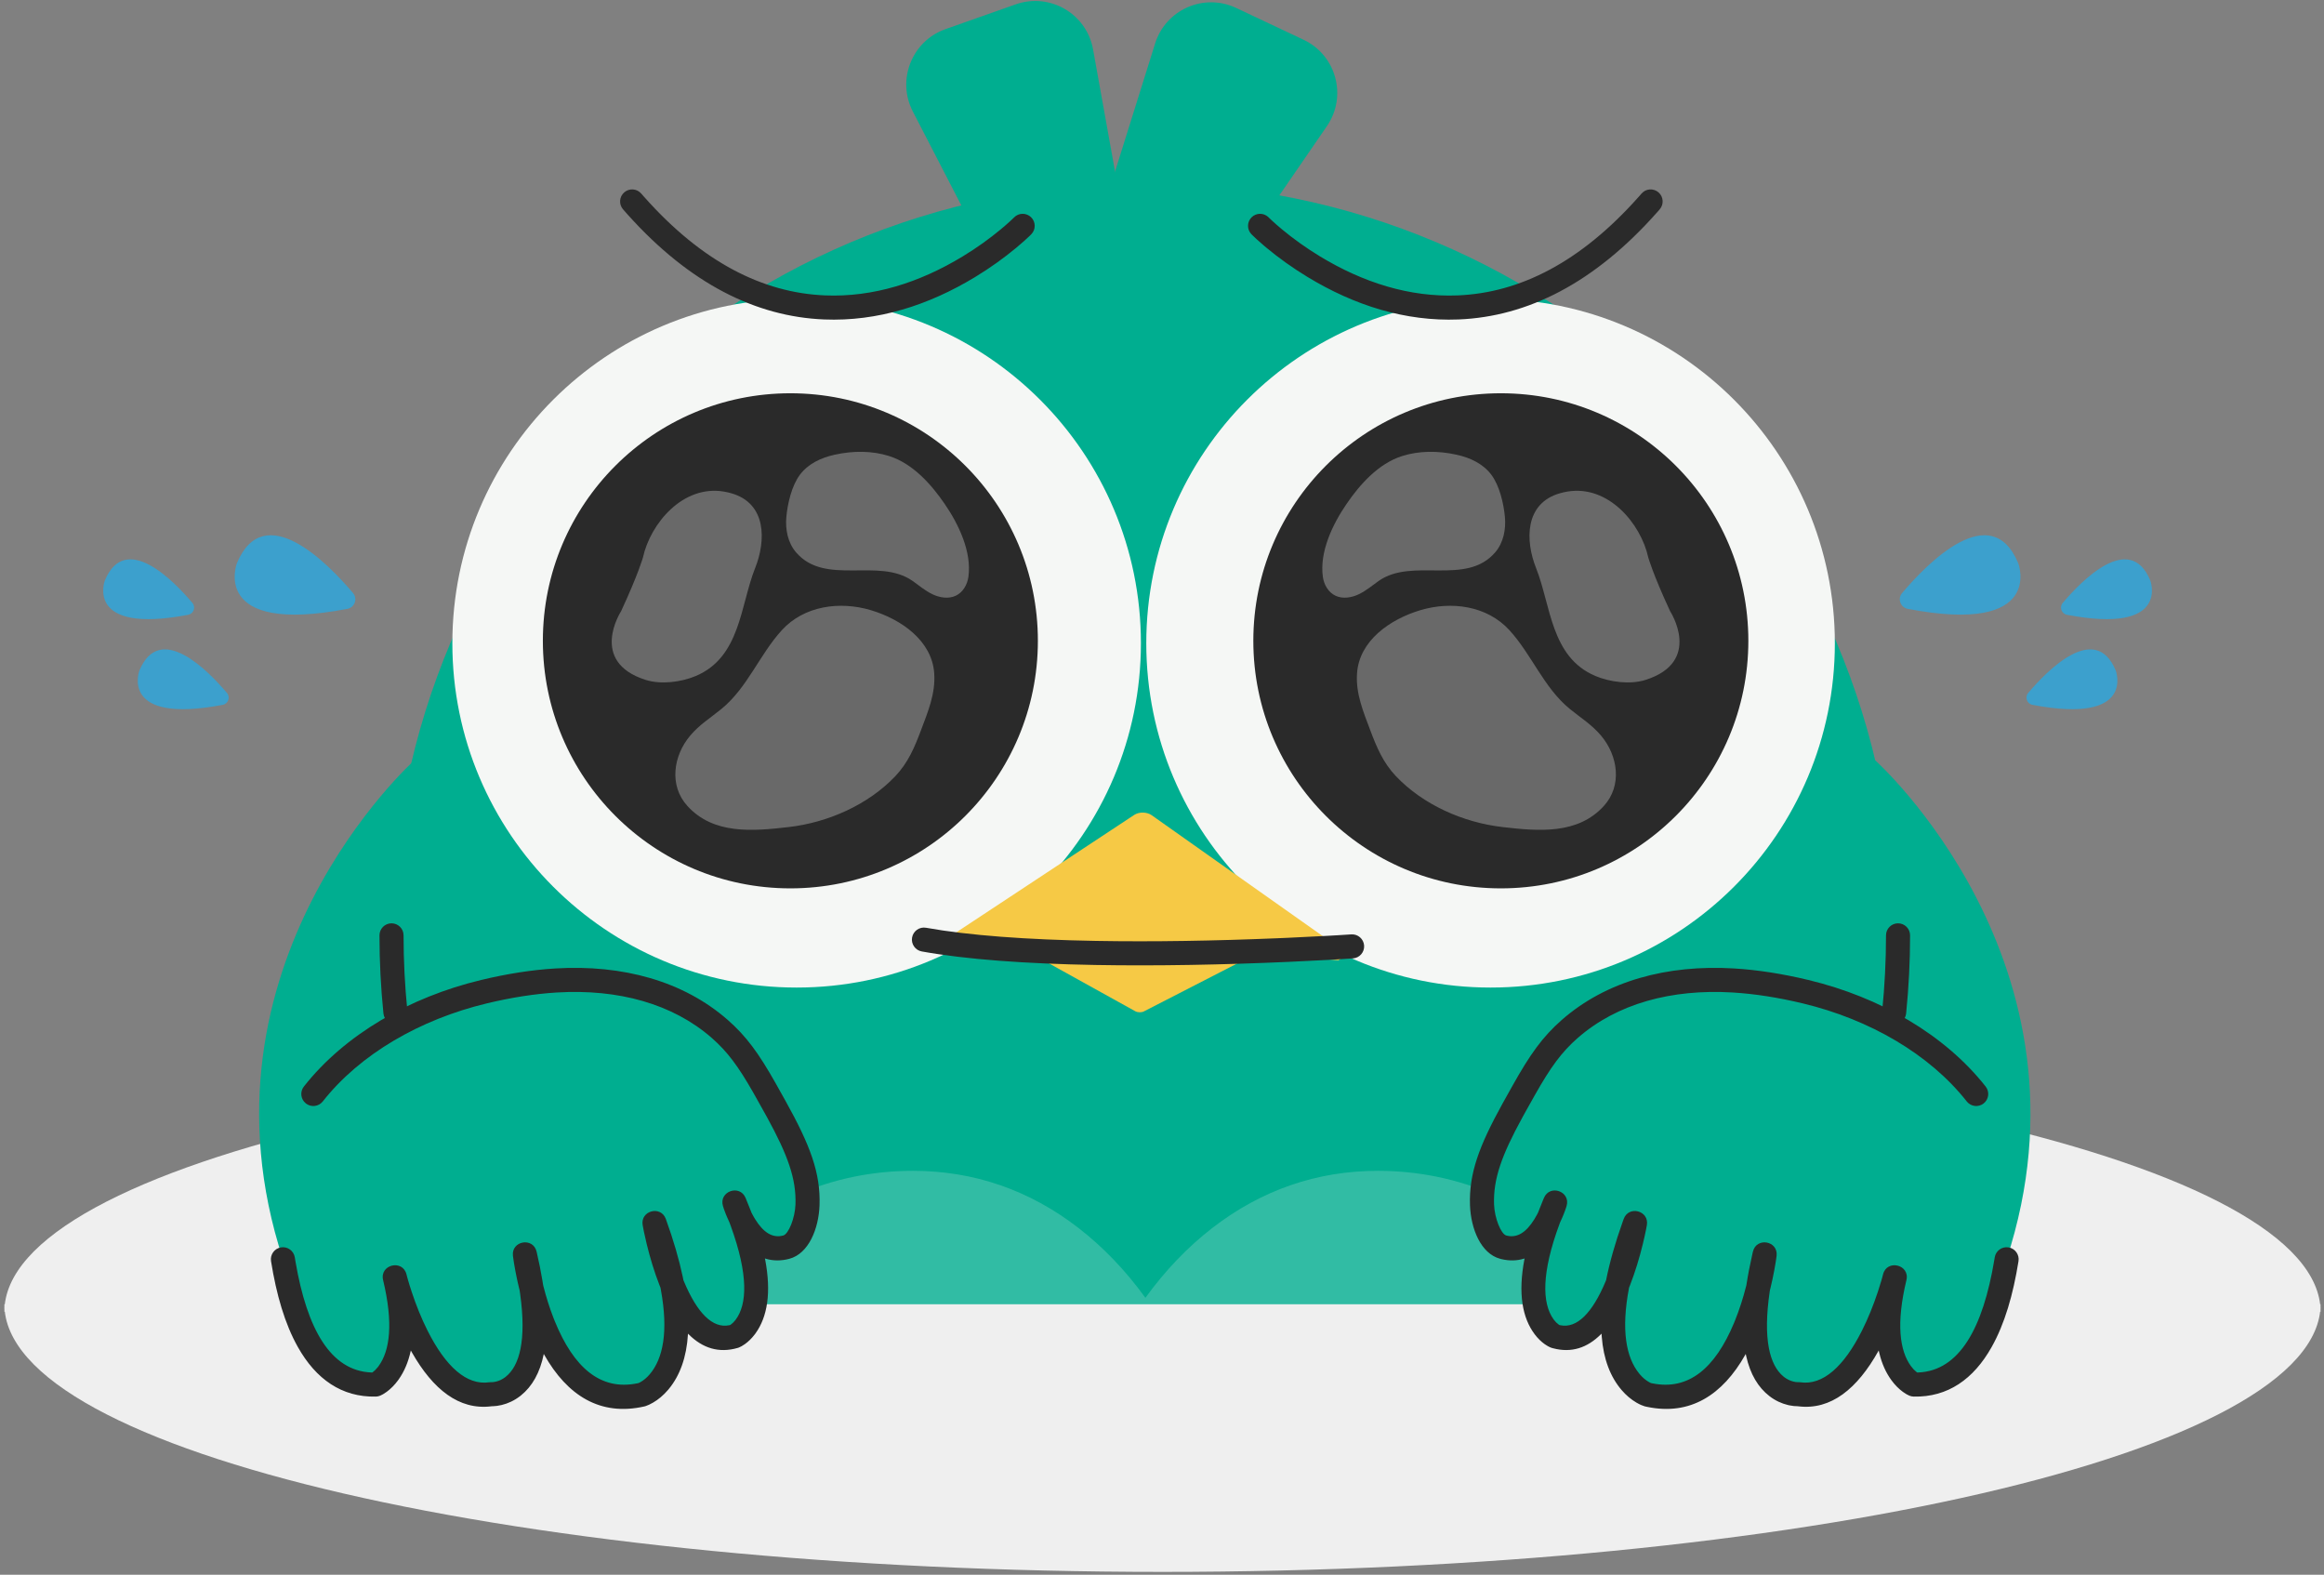
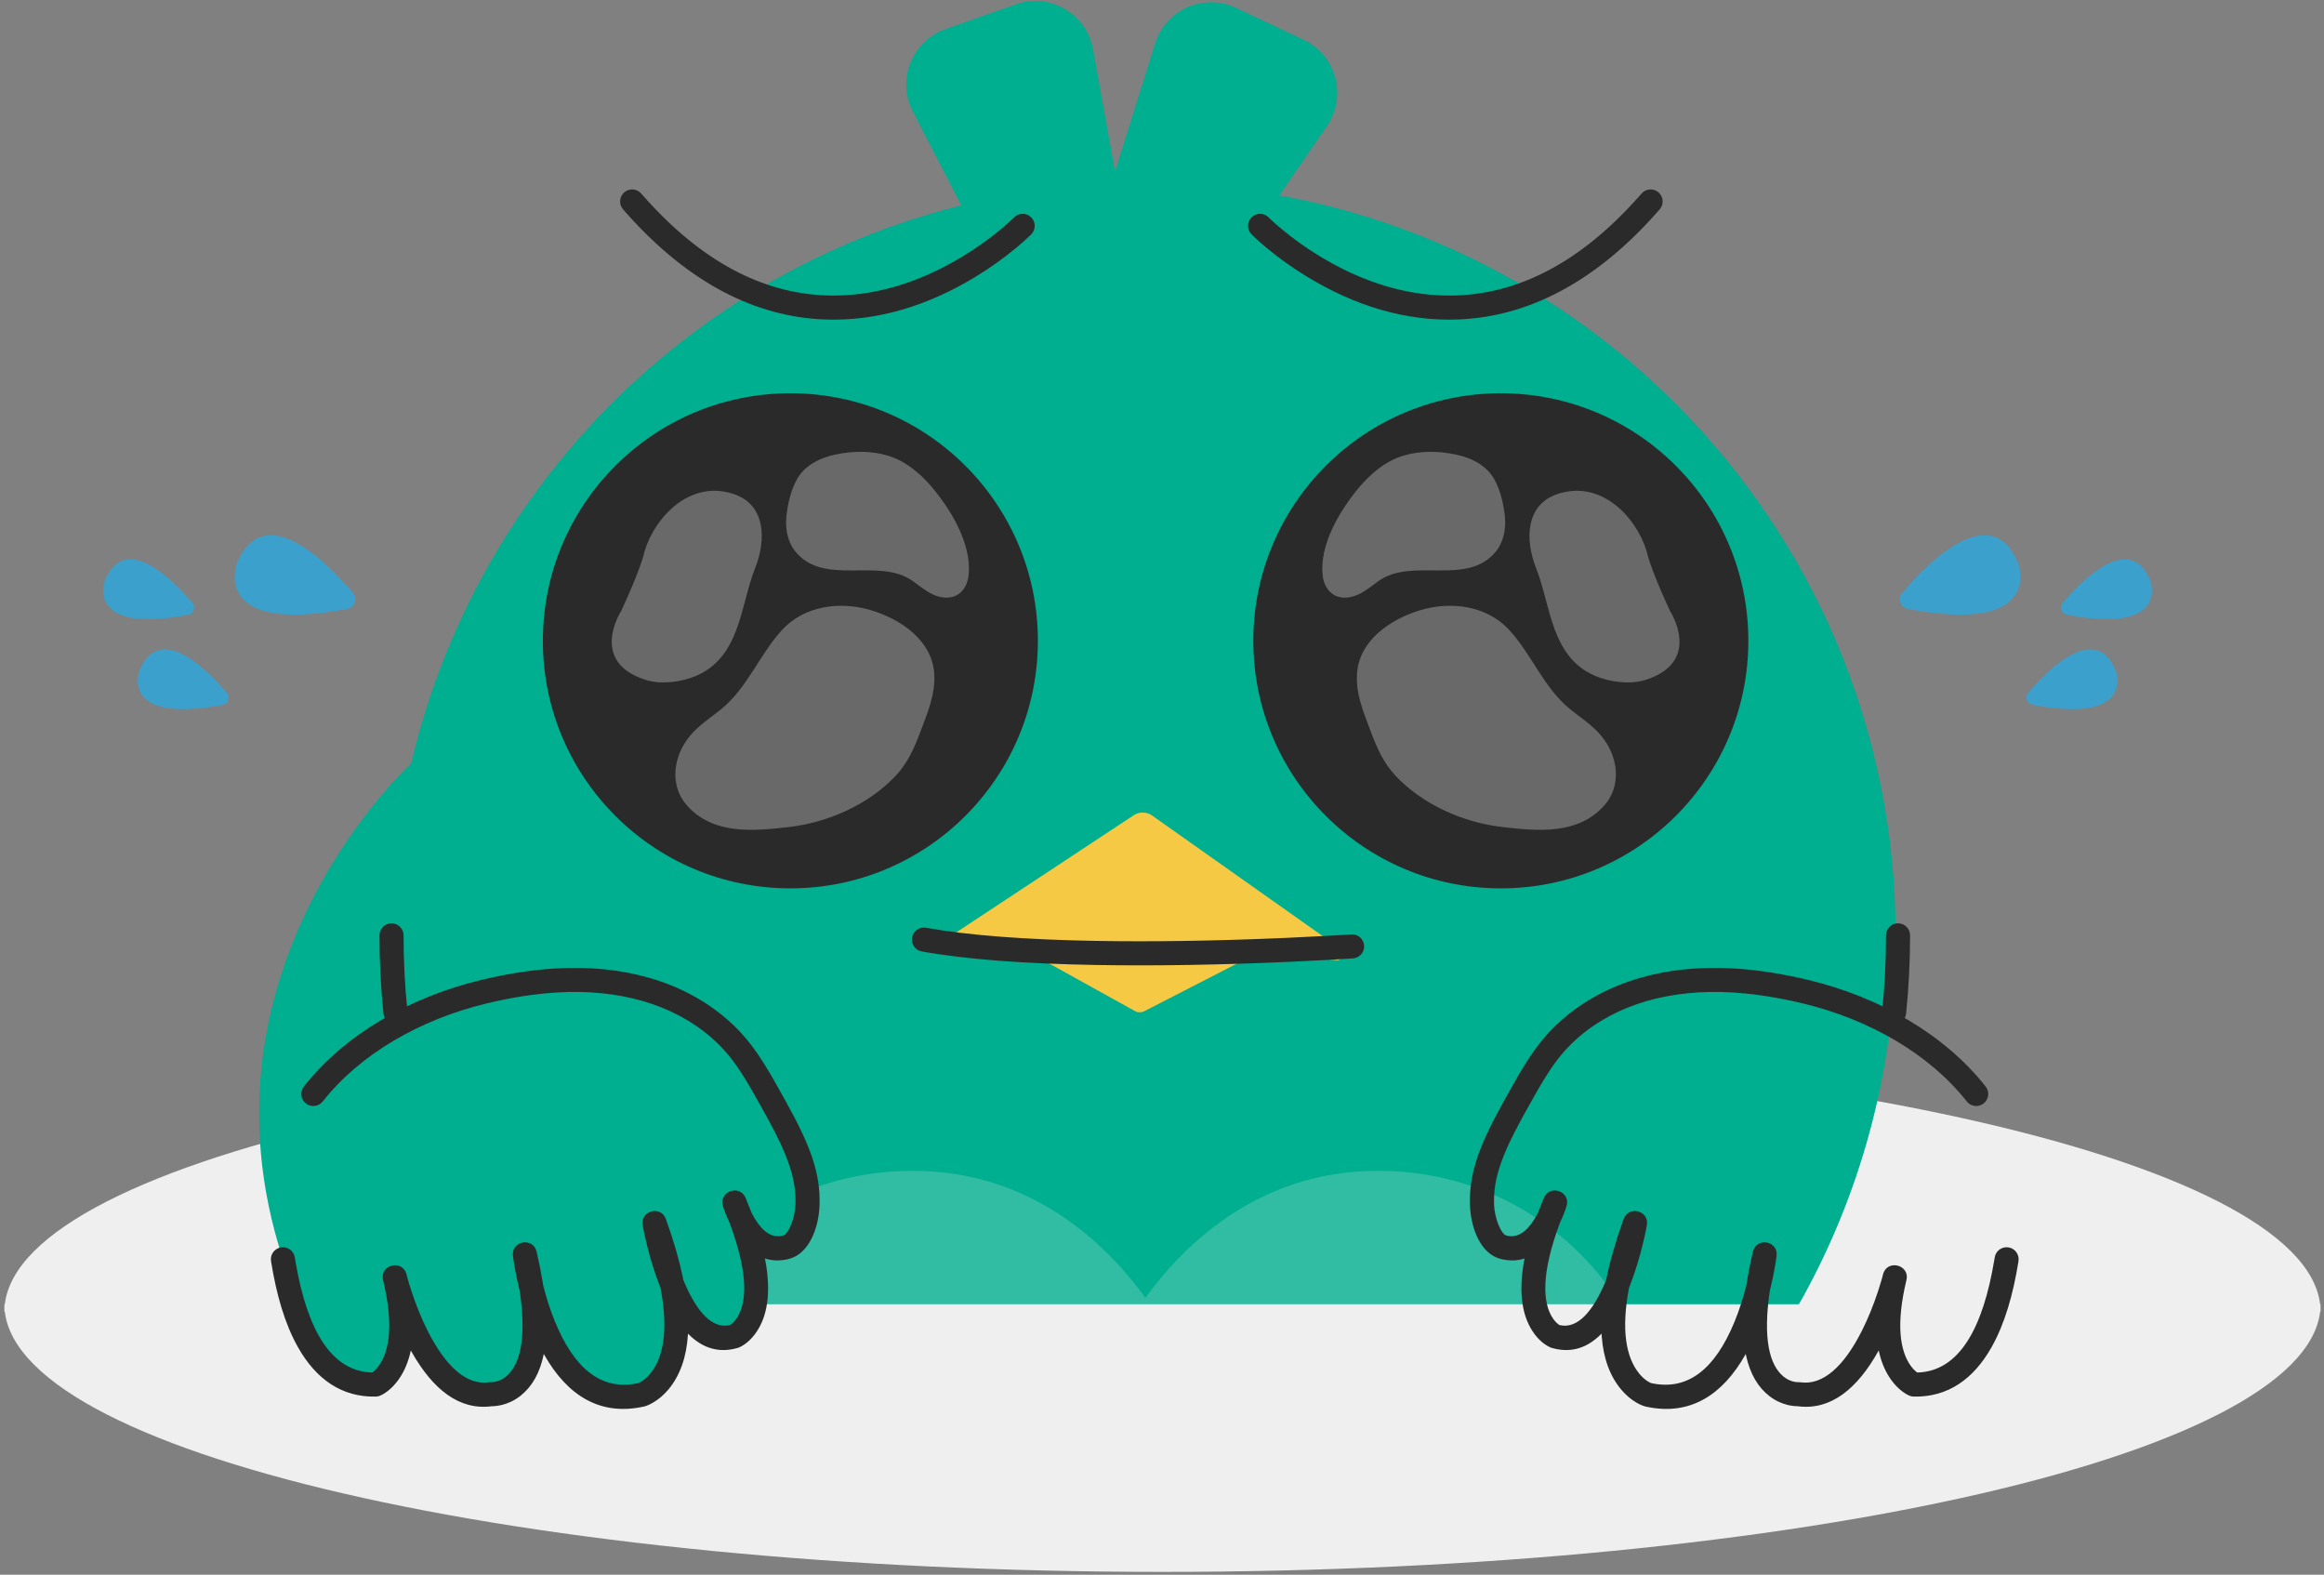
<svg xmlns="http://www.w3.org/2000/svg" width="493" height="334" viewBox="0 0 493 334">
  <rect x="0" y="0" width="493" height="334" fill="#808080" stroke="none" />
  <g fill="none">
    <path fill="#EFEFEF" d="M246.6,221.438 C382.281,221.438 492.273,246.855 492.273,278.208 L0.927,278.208 C0.927,246.855 110.918,221.438 246.6,221.438 Z" />
    <path fill="#00AE90" d="M140.744,321.102 L344.45,321.102 C379.694,291.849 402.138,247.719 402.138,198.337 C402.138,110.256 330.704,38.847 242.597,38.847 C154.49,38.847 83.056,110.256 83.056,198.337 C83.056,247.711 105.499,291.841 140.744,321.102 Z" />
-     <path fill="#F5F7F5" d="M168.993 209.461C209.328 209.461 242.027 176.763 242.027 136.427 242.027 96.092 209.328 63.393 168.993 63.393 128.657 63.393 95.959 96.092 95.959 136.427 95.959 176.763 128.657 209.461 168.993 209.461zM316.201 209.461C356.537 209.461 389.235 176.763 389.235 136.427 389.235 96.092 356.537 63.393 316.201 63.393 275.865 63.393 243.167 96.092 243.167 136.427 243.167 176.763 275.865 209.461 316.201 209.461z" />
    <path fill="#2A2A2A" d="M318.38,188.422 C347.377,188.422 370.885,164.915 370.885,135.917 C370.885,106.919 347.377,83.412 318.38,83.412 C289.382,83.412 265.874,106.919 265.874,135.917 C265.874,164.915 289.382,188.422 318.38,188.422 Z" />
    <path fill="#F5F7F5" d="M344.407,321.102 C347.913,318.191 351.309,315.136 354.552,311.936 C353.795,294.956 347.667,279.372 336.977,267.78 C325.41,255.243 309.537,248.332 292.285,248.332 C279.382,248.332 267.577,252.409 257.176,260.452 C251.925,264.512 247.176,269.473 242.98,275.27 C238.792,269.482 234.034,264.512 228.783,260.452 C218.391,252.409 206.578,248.332 193.675,248.332 C176.423,248.332 160.549,255.243 148.983,267.78 C138.14,279.534 131.994,295.39 131.382,312.65 C134.403,315.595 137.552,318.404 140.803,321.102 L344.407,321.102 Z" opacity=".2" />
    <path fill="#00AE90" d="M193.641,23.646 L217.982,70.772 C224.544,83.471 243.831,76.918 241.303,62.849 L231.873,10.463 C230.511,2.913 222.715,-1.632 215.472,0.922 L200.56,6.181 C193.436,8.709 190.177,16.94 193.641,23.646 Z" />
    <path fill="#00AE90" d="M245.039,9.228 L229.192,59.844 C224.919,73.487 243.244,82.399 251.338,70.619 L281.484,26.753 C285.833,20.429 283.476,11.714 276.539,8.437 L262.24,1.688 C255.406,-1.538 247.295,2.011 245.039,9.228 Z" />
    <path fill="#2A2A2A" d="M351.829 40.803C352.892 41.729 353.004 43.342 352.077 44.405L351.456 45.112C338.248 59.996 324.063 67.161 309.423 67.757 298.105 68.218 287.297 64.767 277.387 58.757 274.146 56.791 271.237 54.686 268.696 52.577L268.141 52.111C266.894 51.055 265.999 50.218 265.483 49.692 264.494 48.687 264.509 47.07 265.515 46.082 266.477 45.136 267.998 45.108 268.993 45.988L269.691 46.658 269.818 46.776C270.423 47.338 271.138 47.967 271.958 48.648 274.313 50.603 277.021 52.562 280.035 54.39 289.153 59.92 299.018 63.07 309.215 62.655 322.421 62.117 335.321 55.601 347.636 41.723L348.227 41.051C349.153 39.988 350.766 39.877 351.829 40.803zM132.42 40.803C133.483 39.877 135.096 39.988 136.022 41.051L136.61 41.72C148.925 55.599 161.826 62.116 175.032 62.654 185.23 63.07 195.095 59.921 204.213 54.39 207.227 52.562 209.935 50.603 212.29 48.648 212.993 48.065 213.618 47.519 214.164 47.021L214.43 46.776C214.651 46.571 214.825 46.406 214.95 46.284L215.123 46.114C216.111 45.108 217.728 45.093 218.733 46.082 219.739 47.07 219.754 48.687 218.765 49.692L218.381 50.072C217.752 50.68 216.802 51.539 215.552 52.577 213.012 54.686 210.102 56.791 206.861 58.757 196.951 64.768 186.143 68.218 174.824 67.757 160.362 67.167 146.344 60.168 133.274 45.65L132.79 45.109C132.584 44.876 132.378 44.642 132.172 44.405 131.245 43.342 131.357 41.729 132.42 40.803z" />
    <path fill="#FFF" d="M330.942 104.613C331.427 104.477 331.946 104.357 332.491 104.264 341.173 102.808 348.067 111.03 349.65 118.231 349.65 118.231 350.62 121.729 354.297 129.653 354.297 129.653 361.259 140.343 349.071 144.207 345.803 145.245 341.487 144.666 338.432 143.372 328.959 139.364 329.019 128.427 325.861 120.503 323.529 114.656 323.41 106.741 330.942 104.613zM320.167 133.627C324.933 138.819 327.453 145.815 333.002 150.36 335.3 152.241 337.683 153.697 339.632 156.02 343.224 160.276 344.186 166.608 340.219 170.957 334.67 177.043 326.355 176.294 318.805 175.425 310.362 174.464 301.877 170.668 296.14 164.642 293.442 161.808 292.046 158.522 290.719 154.982 289.221 150.99 287.561 147.109 287.876 142.777 288.37 135.891 294.847 131.355 301.298 129.423 307.894 127.448 315.435 128.478 320.167 133.627zM297.4 96.74C301.034 95.582 305.052 95.574 309.009 96.451 311.886 97.08 314.661 98.383 316.397 100.74 318.125 103.081 318.976 106.817 319.24 109.617 319.486 112.264 318.95 115.073 317.197 117.133 311.018 124.376 299.664 118.137 292.447 123.227 291.076 124.197 289.783 125.303 288.259 126.035 286.727 126.767 284.855 127.074 283.323 126.359 281.765 125.635 280.854 123.993 280.625 122.358 279.884 117.09 282.659 111.243 285.629 106.919 288.429 102.808 292.37 98.349 297.4 96.74z" opacity=".3" />
    <path fill="#2A2A2A" d="M167.665,188.422 C196.663,188.422 220.17,164.915 220.17,135.917 C220.17,106.919 196.663,83.412 167.665,83.412 C138.667,83.412 115.16,106.919 115.16,135.917 C115.16,164.915 138.667,188.422 167.665,188.422 Z" />
    <path fill="#FFF" d="M155.102 104.613C154.617 104.477 154.098 104.357 153.553 104.264 144.872 102.808 137.978 111.03 136.395 118.231 136.395 118.231 135.424 121.729 131.748 129.653 131.748 129.653 124.786 140.343 136.973 144.207 140.242 145.245 144.557 144.666 147.612 143.372 157.085 139.364 157.026 128.427 160.183 120.503 162.524 114.656 162.643 106.741 155.102 104.613zM165.886 133.627C161.12 138.819 158.6 145.815 153.051 150.36 150.753 152.241 148.37 153.697 146.421 156.02 142.829 160.276 141.867 166.608 145.834 170.957 151.383 177.043 159.698 176.294 167.248 175.425 175.691 174.464 184.176 170.668 189.913 164.642 192.611 161.808 194.007 158.522 195.334 154.982 196.832 150.99 198.492 147.109 198.177 142.777 197.683 135.891 191.206 131.355 184.755 129.423 178.15 127.448 170.61 128.478 165.886 133.627zM188.653 96.74C185.019 95.582 181.002 95.574 177.044 96.451 174.167 97.08 171.393 98.383 169.656 100.74 167.929 103.081 167.077 106.817 166.814 109.617 166.567 112.264 167.103 115.073 168.856 117.133 175.035 124.376 186.389 118.137 193.607 123.227 194.977 124.197 196.271 125.303 197.794 126.035 199.326 126.767 201.199 127.074 202.731 126.359 204.288 125.635 205.199 123.993 205.429 122.358 206.169 117.09 203.394 111.243 200.424 106.919 197.624 102.808 193.683 98.349 188.653 96.74z" opacity=".3" />
    <path fill="#EFEFEF" d="M246.6,333.399 C382.281,333.399 492.273,307.982 492.273,276.628 L0.927,276.628 C0.927,307.982 110.918,333.399 246.6,333.399 Z" />
-     <path fill="#00AE90" d="M426.275,248.281 C427.203,254.264 426.726,260.528 425.671,267.082 C423.969,277.678 419.509,293.96 406.019,293.654 C406.019,293.654 397.329,290.079 401.933,270.912 C401.933,270.912 395.337,297.739 381.515,295.696 C381.515,295.696 367.183,296.718 374.34,266.052 C374.34,266.052 370.264,300.514 349.564,295.807 C349.564,295.807 335.181,291.611 346.841,259.405 C346.841,259.405 342.143,287.006 329.878,283.423 C329.878,283.423 319.656,279.338 329.878,255.056 C329.878,255.056 326.559,266.554 318.89,264.512 C315.724,263.669 314.482,258.12 314.388,255.549 C314.09,246.928 319.001,238.842 323.052,231.573 C325.878,226.518 328.61,222.075 333.002,218.228 C342.534,209.887 355.292,207.206 367.685,207.947 C372.859,208.261 377.992,209.121 383.03,210.33 C396.674,213.606 410.428,220.858 419.22,232.025 C423.271,237.216 425.399,242.621 426.275,248.281 Z" />
    <path fill="#F6C945" d="M200.032,202.347 L239.294,200.227 C240.205,200.712 242.648,200.746 243.575,200.295 L283.918,203.674 C285.152,203.07 285.306,201.878 284.242,201.121 L244.299,172.898 C243.303,172.192 241.635,172.166 240.614,172.838 L199.794,199.776 C198.705,200.5 198.815,201.7 200.032,202.347 Z" />
    <path fill="#F6C945" d="M262.683,203.18 L244.043,201.699 C243.592,201.512 240.673,201.461 240.213,201.64 L221.191,202.525 C220.578,202.755 220.51,203.214 221.038,203.512 L240.843,214.492 C241.337,214.764 242.163,214.781 242.665,214.517 L262.811,204.168 C263.347,203.895 263.287,203.427 262.683,203.18 Z" />
    <path fill="#2A2A2A" d="M193.485,198.84 C193.734,197.452 195.061,196.529 196.449,196.778 C205.55,198.412 217.812,199.305 232.425,199.565 C244.7,199.783 257.818,199.547 270.78,199.01 L273.066,198.913 C276.086,198.779 278.9,198.638 281.465,198.495 L283.829,198.359 L286.654,198.182 C288.061,198.085 289.28,199.147 289.376,200.554 C289.473,201.961 288.411,203.18 287.004,203.276 L284.543,203.432 L281.749,203.594 C279.165,203.738 276.332,203.88 273.291,204.014 C259.492,204.624 245.45,204.904 232.334,204.671 C217.472,204.407 204.968,203.495 195.547,201.804 C194.159,201.555 193.236,200.228 193.485,198.84 Z" />
-     <path fill="#00AE90" d="M397.789,161.254 C397.789,161.254 446.149,204.55 425.671,267.09 L370.561,250.647 L397.789,161.254 Z" />
    <path fill="#2A2A2A" d="M381.334,293.158 C381.519,293.145 381.705,293.152 381.888,293.179 C386.694,293.889 391.158,289.839 394.991,282.221 C396.299,279.619 397.422,276.814 398.353,274.006 C398.625,273.187 398.863,272.417 399.069,271.711 L399.281,270.962 L399.454,270.31 C400.264,267.013 405.209,268.215 404.416,271.516 C402.215,280.676 402.977,286.468 405.365,289.738 C405.738,290.249 406.121,290.646 406.492,290.947 L406.704,291.108 L406.96,291.1 C415.666,290.722 420.664,281.675 423.071,267.171 L423.15,266.685 C423.374,265.293 424.684,264.345 426.076,264.569 C427.468,264.793 428.416,266.103 428.192,267.495 C427.048,274.618 425.275,280.769 422.491,285.717 C418.663,292.52 413.183,296.378 405.961,296.215 C405.647,296.208 405.338,296.143 405.048,296.023 C404.695,295.878 404.218,295.617 403.664,295.212 C402.819,294.595 401.995,293.781 401.241,292.75 C400.088,291.17 399.217,289.268 398.674,287.026 L398.539,286.431 L398.49,286.52 C394.011,294.536 388.425,299.133 381.479,298.277 L381.373,298.262 L381.359,298.263 C380.854,298.265 380.251,298.21 379.575,298.069 L379.28,298.003 C377.933,297.68 376.603,297.075 375.368,296.123 C372.971,294.277 371.287,291.478 370.427,287.623 L370.332,287.174 L370.244,287.333 C365.407,295.893 358.526,300.312 349.365,298.385 L348.998,298.305 L348.849,298.266 C348.429,298.144 347.838,297.897 347.136,297.486 C346.043,296.846 344.968,295.964 343.98,294.806 C341.623,292.042 340.161,288.31 339.784,283.506 L339.74,282.865 L339.561,283.046 C336.713,285.863 333.37,287.009 329.45,285.963 L329.162,285.883 C329.084,285.86 329.006,285.833 328.93,285.803 C328.609,285.674 328.183,285.448 327.693,285.101 C326.951,284.576 326.228,283.885 325.569,283.012 C322.926,279.51 322.011,274.308 323.371,267.142 L323.414,266.917 L323.23,266.976 C321.788,267.41 320.221,267.463 318.532,267.063 L318.233,266.987 C314.12,265.892 312.017,260.577 311.836,255.646 C311.604,248.922 313.723,243.149 318.753,234.04 L320.823,230.336 C324.57,223.632 327.238,219.891 331.321,216.314 C340.738,208.073 353.613,204.556 367.84,205.406 C372.933,205.716 378.166,206.545 383.626,207.855 C398.857,211.513 412.573,219.463 421.226,230.454 C422.099,231.561 421.907,233.167 420.799,234.039 C419.692,234.912 418.086,234.72 417.214,233.612 C409.326,223.594 396.614,216.227 382.434,212.821 C377.25,211.577 372.309,210.795 367.533,210.504 C354.554,209.728 342.992,212.887 334.684,220.157 C331.246,223.168 328.907,226.396 325.587,232.283 L323.526,235.962 L322.95,237.006 C318.547,245.049 316.753,250.053 316.94,255.465 C317.045,258.335 318.395,261.746 319.547,262.053 C321.812,262.656 323.746,261.419 325.507,258.571 C325.697,258.263 325.878,257.946 326.05,257.623 L326.294,257.147 L326.445,256.753 C326.713,256.054 326.997,255.343 327.297,254.619 L327.525,254.073 C328.77,251.115 333.221,252.688 332.331,255.772 L332.244,256.058 C332.126,256.429 331.95,256.93 331.712,257.525 C331.496,258.067 331.259,258.61 331.001,259.148 L330.973,259.203 L330.835,259.573 C326.957,270.024 327.131,276.418 329.532,279.782 L329.644,279.935 C329.979,280.378 330.32,280.704 330.644,280.933 L330.793,281.035 L330.987,281.079 C334.514,281.813 337.796,278.484 340.595,271.802 L340.708,271.528 L340.721,271.466 C341.465,267.749 342.621,263.646 344.228,259.135 L344.44,258.544 C345.5,255.617 349.88,256.773 349.358,259.841 L349.249,260.434 C349.22,260.589 349.185,260.766 349.145,260.963 C348.971,261.827 348.759,262.787 348.508,263.82 C347.79,266.774 346.898,269.731 345.816,272.509 L345.665,272.894 L345.578,273.108 L345.572,273.146 C343.871,282.052 344.928,287.901 347.729,291.328 L347.865,291.492 C348.47,292.202 349.102,292.72 349.716,293.079 L349.935,293.202 C350,293.236 350.057,293.265 350.105,293.288 L350.241,293.349 L350.459,293.396 C358.208,294.992 363.837,290.197 367.842,280.604 L368.01,280.196 C368.972,277.833 369.769,275.33 370.416,272.79 L370.469,272.574 L370.492,272.431 C370.8,270.429 371.209,268.301 371.723,266.046 L371.853,265.48 C372.585,262.344 377.254,263.163 376.876,266.36 L376.791,266.995 C376.767,267.159 376.739,267.343 376.707,267.548 L376.674,267.76 C376.502,268.835 376.282,270.029 376.006,271.314 C375.875,271.926 375.735,272.539 375.588,273.15 L375.456,273.682 L375.412,273.974 C373.963,283.908 375.354,289.531 378.35,291.971 L378.485,292.078 C379.121,292.569 379.794,292.875 380.469,293.036 C380.824,293.121 381.112,293.153 381.296,293.156 L381.334,293.158 Z" />
    <path fill="#2A2A2A" d="M402.64,195.835 C404.05,195.835 405.193,196.978 405.193,198.388 C405.193,203.94 404.912,209.465 404.354,214.962 C404.212,216.365 402.959,217.387 401.556,217.244 C400.153,217.102 399.131,215.849 399.274,214.446 C399.814,209.12 400.087,203.767 400.087,198.388 C400.087,196.978 401.23,195.835 402.64,195.835 Z" />
    <path fill="#00AE90" d="M59.42,248.281 C58.492,254.264 58.969,260.528 60.024,267.082 C61.727,277.678 66.186,293.96 79.677,293.654 C79.677,293.654 88.366,290.079 83.762,270.912 C83.762,270.912 90.358,297.739 104.18,295.696 C104.18,295.696 118.513,296.718 111.355,266.052 C111.355,266.052 115.432,300.514 136.131,295.807 C136.131,295.807 150.515,291.611 138.854,259.405 C138.854,259.405 143.553,287.006 155.817,283.423 C155.817,283.423 166.039,279.338 155.817,255.056 C155.817,255.056 159.136,266.554 166.805,264.512 C169.971,263.669 171.214,258.12 171.307,255.549 C171.605,246.928 166.694,238.842 162.643,231.573 C159.817,226.518 157.085,222.075 152.694,218.228 C143.161,209.887 130.403,207.206 118.011,207.947 C112.836,208.261 107.704,209.121 102.665,210.33 C89.022,213.606 75.268,220.858 66.476,232.025 C62.416,237.216 60.297,242.621 59.42,248.281 Z" />
    <path fill="#00AE90" d="M87.907,161.254 C87.907,161.254 39.547,204.55 60.025,267.09 L115.134,250.647 L87.907,161.254 Z" />
    <path fill="#2A2A2A" d="M104.391,293.156 C104.575,293.153 104.863,293.121 105.218,293.036 C105.893,292.875 106.566,292.569 107.202,292.078 C110.239,289.738 111.697,284.244 110.346,274.474 L110.23,273.677 L110.099,273.15 C110.025,272.845 109.954,272.539 109.884,272.232 L109.681,271.314 C109.445,270.213 109.249,269.178 109.09,268.228 L109.013,267.76 C108.909,267.105 108.843,266.629 108.811,266.36 C108.433,263.163 113.102,262.344 113.834,265.48 C114.337,267.638 114.746,269.681 115.065,271.611 L115.215,272.564 L115.271,272.79 C115.846,275.048 116.54,277.276 117.363,279.403 L117.677,280.196 C121.692,290.061 127.371,295.014 135.228,293.396 L135.445,293.349 L135.582,293.288 C135.63,293.265 135.687,293.236 135.752,293.202 L135.971,293.079 C136.585,292.72 137.217,292.202 137.822,291.492 C140.67,288.152 141.802,282.413 140.208,273.646 L140.108,273.108 L140.022,272.894 L139.871,272.509 C138.789,269.731 137.897,266.774 137.179,263.82 C136.97,262.959 136.788,262.149 136.632,261.403 L136.542,260.963 C136.436,260.438 136.365,260.056 136.329,259.841 C135.807,256.773 140.187,255.617 141.247,258.544 C142.863,263.009 144.044,267.08 144.825,270.777 L144.978,271.528 L145.092,271.802 C147.891,278.484 151.173,281.813 154.7,281.079 L154.893,281.035 L155.043,280.933 C155.367,280.704 155.708,280.378 156.043,279.935 C158.51,276.667 158.782,270.388 155.036,260.076 L154.713,259.203 L154.686,259.148 C154.514,258.789 154.351,258.429 154.198,258.067 L153.975,257.525 C153.67,256.76 153.465,256.151 153.356,255.772 C152.466,252.688 156.917,251.115 158.162,254.073 C158.547,254.987 158.907,255.88 159.242,256.753 L159.392,257.147 L159.637,257.623 C159.723,257.784 159.811,257.944 159.901,258.103 L160.18,258.571 C161.941,261.419 163.875,262.656 166.14,262.053 C167.293,261.746 168.644,258.334 168.747,255.47 C168.934,250.053 167.14,245.049 162.737,237.006 L160.406,232.828 L159.802,231.757 C156.637,226.2 154.337,223.077 151.004,220.158 C142.695,212.887 131.133,209.728 118.157,210.504 C113.378,210.795 108.437,211.577 103.253,212.821 C89.073,216.227 76.361,223.594 68.474,233.612 C67.601,234.72 65.996,234.912 64.888,234.039 C63.78,233.167 63.589,231.561 64.461,230.454 C73.114,219.463 86.831,211.513 102.061,207.855 C107.521,206.545 112.754,205.716 117.85,205.406 C132.074,204.556 144.949,208.073 154.367,216.315 C158.333,219.788 160.963,223.419 164.547,229.771 L166.622,233.478 C171.876,242.914 174.088,248.784 173.851,255.65 C173.673,260.574 171.567,265.892 167.454,266.987 C165.651,267.468 163.984,267.435 162.458,266.976 L162.272,266.917 L162.316,267.142 C163.649,274.167 162.796,279.306 160.272,282.804 L160.118,283.012 C159.459,283.885 158.736,284.576 157.994,285.101 C157.504,285.448 157.078,285.674 156.757,285.803 C156.681,285.833 156.603,285.86 156.525,285.883 C152.481,287.064 149.043,285.931 146.126,283.046 L145.946,282.865 L145.939,282.988 C145.637,287.919 144.22,291.753 141.884,294.595 L141.707,294.806 C140.719,295.964 139.644,296.846 138.551,297.486 C137.927,297.851 137.391,298.087 136.984,298.221 L136.838,298.266 L136.689,298.305 C127.345,300.43 120.345,296.007 115.444,287.333 L115.354,287.174 L115.352,287.19 C114.546,291.162 112.894,294.053 110.514,295.97 L110.319,296.123 C109.084,297.075 107.754,297.68 106.407,298.003 C105.71,298.169 105.083,298.245 104.551,298.26 L104.313,298.262 L104.208,298.277 C97.376,299.119 91.86,294.685 87.418,286.912 L87.147,286.431 L87.125,286.54 C86.618,288.878 85.768,290.86 84.62,292.506 L84.446,292.75 C83.693,293.781 82.868,294.595 82.023,295.212 C81.469,295.617 80.993,295.878 80.64,296.023 C80.35,296.143 80.04,296.208 79.726,296.215 C72.505,296.378 67.024,292.52 63.196,285.717 C60.412,280.769 58.639,274.619 57.495,267.495 C57.271,266.103 58.219,264.793 59.611,264.569 C61.003,264.345 62.313,265.293 62.537,266.685 L62.699,267.663 C65.137,281.879 70.12,290.726 78.727,291.1 L78.982,291.108 L79.01,291.089 C79.378,290.82 79.759,290.457 80.135,289.984 L80.322,289.738 C82.71,286.468 83.471,280.677 81.271,271.516 C80.478,268.215 85.422,267.013 86.233,270.31 L86.366,270.816 C86.403,270.955 86.448,271.115 86.499,271.295 C86.729,272.111 87.008,273.023 87.334,274.006 C88.265,276.814 89.387,279.619 90.696,282.22 C94.528,289.839 98.993,293.889 103.799,293.179 C103.921,293.161 104.045,293.152 104.168,293.152 L104.391,293.156 Z" />
    <path fill="#2A2A2A" d="M83.056,195.835 C84.466,195.835 85.609,196.978 85.609,198.388 C85.609,203.767 85.881,209.12 86.422,214.446 C86.564,215.849 85.542,217.102 84.139,217.244 C82.736,217.387 81.483,216.365 81.341,214.962 C80.783,209.464 80.502,203.939 80.502,198.388 C80.502,196.978 81.645,195.835 83.056,195.835 Z" />
    <path fill="#2BA8E0" d="M403.5 125.788C408.758 119.561 422.354 105.573 428.148 119.478 428.148 119.478 433.907 134.712 404.694 129.139 403.142 128.833 402.481 126.983 403.5 125.788zM437.577 127.878C441.54 123.186 451.793 112.645 456.154 123.123 456.154 123.123 460.498 134.6 438.48 130.399 437.312 130.173 436.811 128.784 437.577 127.878zM430.247 146.976C434.21 142.285 444.463 131.743 448.824 142.221 448.824 142.221 453.169 153.698 431.151 149.498 429.982 149.272 429.482 147.882 430.247 146.976zM74.894 125.788C69.636 119.561 56.04 105.573 50.246 119.478 50.246 119.478 44.487 134.712 73.7 129.139 75.252 128.833 75.913 126.983 74.894 125.788zM40.817 127.878C36.854 123.186 26.601 112.645 22.24 123.123 22.24 123.123 17.896 134.6 39.913 130.399 41.082 130.173 41.583 128.784 40.817 127.878zM48.147 146.976C44.184 142.285 33.931 131.743 29.57 142.221 29.57 142.221 25.225 153.698 47.243 149.498 48.412 149.272 48.912 147.882 48.147 146.976z" opacity=".8" />
  </g>
</svg>